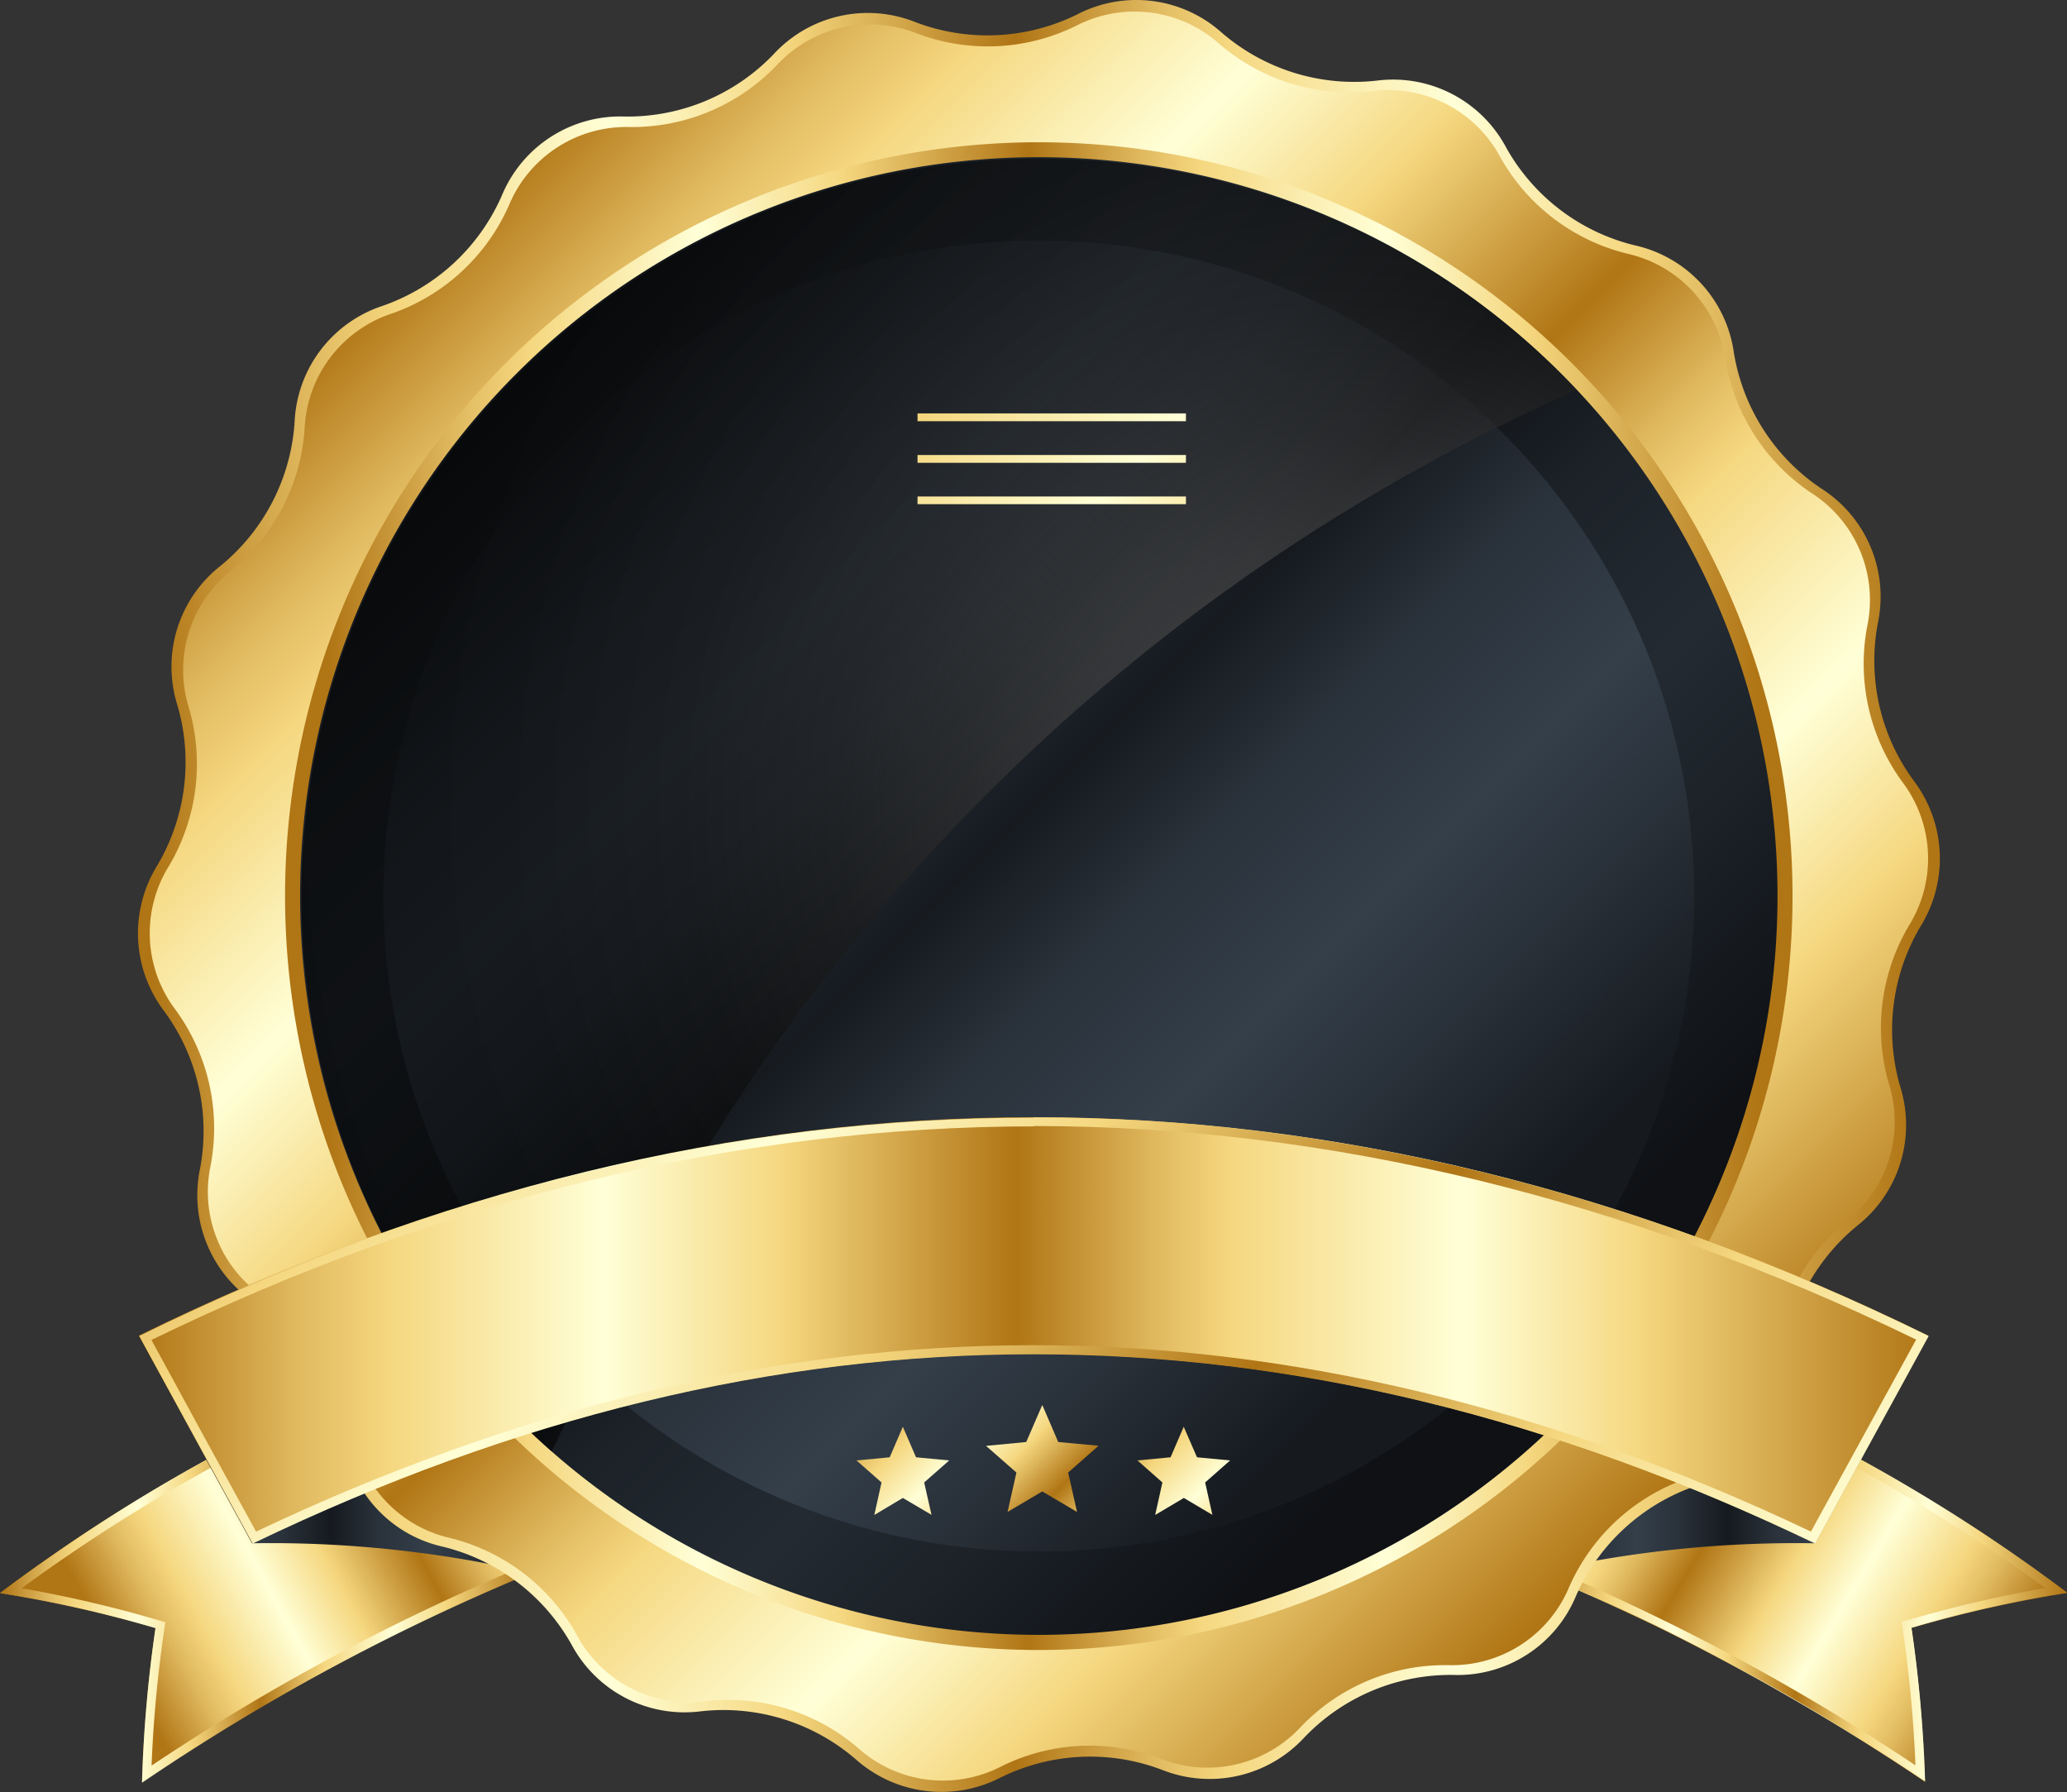
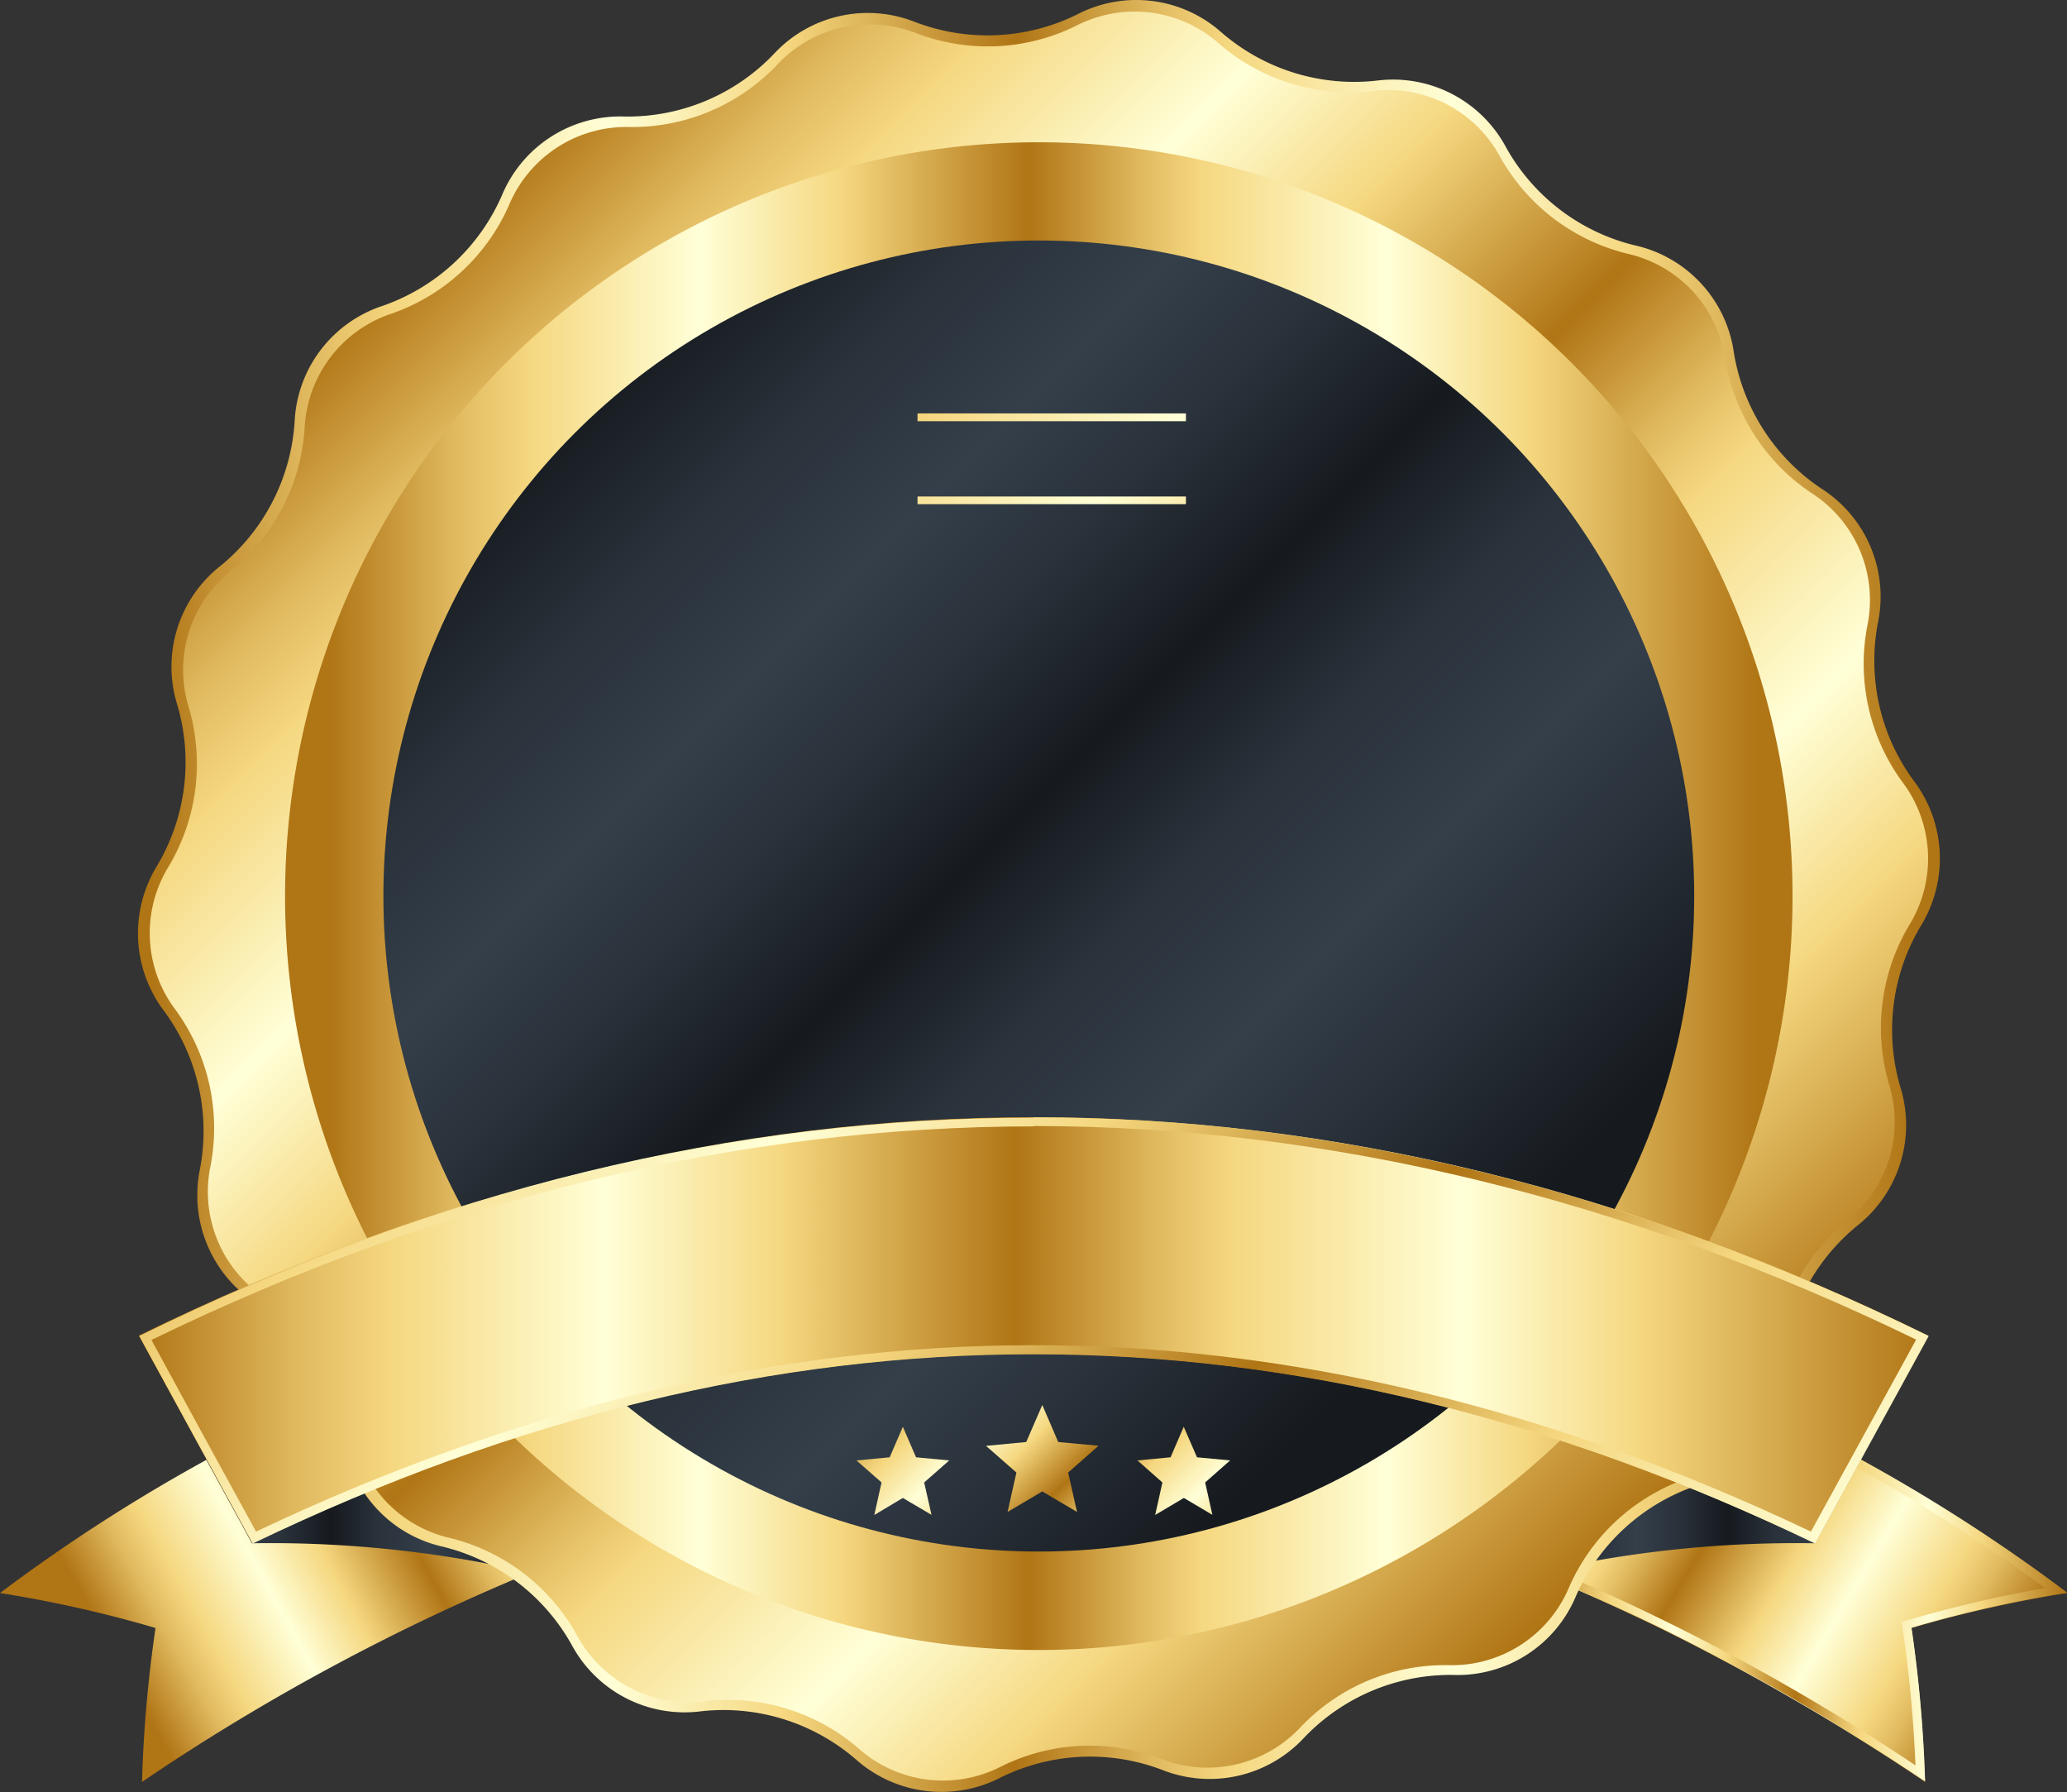
<svg xmlns="http://www.w3.org/2000/svg" xmlns:xlink="http://www.w3.org/1999/xlink" viewBox="0 0 177.43 153.81">
  <rect x="0" y="0" width="177.43" height="153.81" fill="#333333" stroke="none" />
  <defs>
    <style>.cls-1{isolation:isolate;}.cls-2{fill:url(#linear-gradient);}.cls-3{fill:url(#linear-gradient-2);}.cls-4{fill:url(#linear-gradient-3);}.cls-5{fill:url(#linear-gradient-4);}.cls-6{fill:url(#linear-gradient-5);}.cls-7{fill:url(#linear-gradient-6);}.cls-8{fill:url(#linear-gradient-7);}.cls-9{fill:url(#linear-gradient-8);}.cls-10{fill:url(#linear-gradient-9);}.cls-11{fill:url(#linear-gradient-10);}.cls-12{fill:url(#linear-gradient-11);}.cls-13{opacity:0.6;mix-blend-mode:screen;fill:url(#radial-gradient);}.cls-14{fill:url(#linear-gradient-12);}.cls-15{fill:url(#linear-gradient-13);}.cls-16{fill:url(#linear-gradient-14);}.cls-17{fill:url(#linear-gradient-15);}.cls-18{fill:url(#linear-gradient-16);}.cls-19{fill:url(#linear-gradient-17);}.cls-20{fill:url(#linear-gradient-18);}.cls-21{fill:url(#linear-gradient-19);}</style>
    <linearGradient id="linear-gradient" x1="9.86" y1="142.04" x2="58.22" y2="115.59" gradientUnits="userSpaceOnUse">
      <stop offset="0" stop-color="#b07515" />
      <stop offset="0.09" stop-color="#e1ba60" />
      <stop offset="0.14" stop-color="#f5d77f" />
      <stop offset="0.26" stop-color="#ffffd7" />
      <stop offset="0.36" stop-color="#f5d77f" />
      <stop offset="0.49" stop-color="#b07515" />
      <stop offset="0.57" stop-color="#e1ba60" />
      <stop offset="0.61" stop-color="#f5d77f" />
      <stop offset="0.74" stop-color="#ffffd7" />
      <stop offset="0.84" stop-color="#f5d77f" />
      <stop offset="1" stop-color="#b07515" />
    </linearGradient>
    <linearGradient id="linear-gradient-2" x1="170.89" y1="145.16" x2="122.7" y2="116.17" xlink:href="#linear-gradient" />
    <linearGradient id="linear-gradient-3" x1="0" y1="134.39" x2="45.61" y2="134.39" xlink:href="#linear-gradient" />
    <linearGradient id="linear-gradient-4" x1="131.82" y1="134.39" x2="177.43" y2="134.39" xlink:href="#linear-gradient" />
    <linearGradient id="linear-gradient-5" x1="11.91" y1="124.68" x2="45.63" y2="124.68" gradientUnits="userSpaceOnUse">
      <stop offset="0" stop-color="#161a1f" />
      <stop offset="0.14" stop-color="#2a323b" />
      <stop offset="0.26" stop-color="#343f4a" />
      <stop offset="0.36" stop-color="#2a323b" />
      <stop offset="0.49" stop-color="#161a1f" />
      <stop offset="0.61" stop-color="#2a323b" />
      <stop offset="0.74" stop-color="#343f4a" />
      <stop offset="0.84" stop-color="#2a323b" />
      <stop offset="1" stop-color="#161a1f" />
    </linearGradient>
    <linearGradient id="linear-gradient-6" x1="131.8" y1="124.68" x2="165.52" y2="124.68" xlink:href="#linear-gradient-5" />
    <linearGradient id="linear-gradient-7" x1="13.09" y1="76.9" x2="164.21" y2="76.9" xlink:href="#linear-gradient" />
    <linearGradient id="linear-gradient-8" x1="34.81" y1="22.54" x2="141.85" y2="129.58" xlink:href="#linear-gradient" />
    <linearGradient id="linear-gradient-9" x1="28.2" y1="76.9" x2="150.86" y2="76.9" xlink:href="#linear-gradient" />
    <linearGradient id="linear-gradient-10" x1="42.61" y1="30.34" x2="127.87" y2="115.6" gradientUnits="userSpaceOnUse">
      <stop offset="0" stop-color="#0f1115" />
      <stop offset="0.14" stop-color="#1c2228" />
      <stop offset="0.26" stop-color="#232a32" />
      <stop offset="0.36" stop-color="#1c2228" />
      <stop offset="0.49" stop-color="#0f1115" />
      <stop offset="0.61" stop-color="#1c2228" />
      <stop offset="0.74" stop-color="#232a32" />
      <stop offset="0.84" stop-color="#1c2228" />
      <stop offset="1" stop-color="#0f1115" />
    </linearGradient>
    <linearGradient id="linear-gradient-11" x1="47.86" y1="35.6" x2="123.5" y2="111.24" xlink:href="#linear-gradient-5" />
    <radialGradient id="radial-gradient" cx="114.83" cy="68.78" r="95.19" gradientUnits="userSpaceOnUse">
      <stop offset="0" stop-color="#e8e8e8" />
      <stop offset="0.05" stop-color="#a6a6a6" />
      <stop offset="0.14" stop-color="#606060" />
      <stop offset="0.21" stop-color="#4c4c4c" />
      <stop offset="0.33" stop-color="#303030" />
      <stop offset="0.45" stop-color="#1b1b1b" />
      <stop offset="0.59" stop-color="#0c0c0c" />
      <stop offset="0.76" stop-color="#030303" />
      <stop offset="1" />
    </radialGradient>
    <linearGradient id="linear-gradient-12" x1="11.91" y1="114.16" x2="165.52" y2="114.16" xlink:href="#linear-gradient" />
    <linearGradient id="linear-gradient-13" x1="32.89" y1="62.84" x2="164.9" y2="194.85" xlink:href="#linear-gradient" />
    <linearGradient id="linear-gradient-14" x1="72.45" y1="121.87" x2="97.31" y2="146.72" xlink:href="#linear-gradient" />
    <linearGradient id="linear-gradient-15" x1="78.9" y1="115.43" x2="103.75" y2="140.28" xlink:href="#linear-gradient" />
    <linearGradient id="linear-gradient-16" x1="84.51" y1="109.81" x2="109.37" y2="134.67" xlink:href="#linear-gradient" />
    <linearGradient id="linear-gradient-17" x1="68.51" y1="21.18" x2="159.72" y2="112.38" xlink:href="#linear-gradient" />
    <linearGradient id="linear-gradient-18" x1="70.29" y1="19.39" x2="161.51" y2="110.61" xlink:href="#linear-gradient" />
    <linearGradient id="linear-gradient-19" x1="72.07" y1="17.61" x2="163.29" y2="108.83" xlink:href="#linear-gradient" />
  </defs>
  <g class="cls-1">
    <g id="Слой_2" data-name="Слой 2">
      <g id="Layer_1" data-name="Layer 1">
        <path class="cls-2" d="M45.61,134.93a186,186,0,0,0-33.42,18,113,113,0,0,1,1.16-13.21,106,106,0,0,0-13.35-3,147.67,147.67,0,0,1,38.74-20.9Z" />
        <path class="cls-3" d="M131.82,134.93a186.36,186.36,0,0,1,33.42,18,115.23,115.23,0,0,0-1.17-13.21,106.54,106.54,0,0,1,13.36-3,147.67,147.67,0,0,0-38.74-20.9Z" />
-         <path class="cls-4" d="M38.29,116.79l5.65,15.74.71,2a187,187,0,0,0-31.64,17,109.83,109.83,0,0,1,1.09-11.66l.09-.65-.63-.18a106.35,106.35,0,0,0-11.7-2.73,146.84,146.84,0,0,1,36.43-19.5m.45-1A147.67,147.67,0,0,0,0,136.73a106,106,0,0,1,13.35,3A113,113,0,0,0,12.19,153a186,186,0,0,1,33.42-18l-6.87-19.1Z" />
        <path class="cls-5" d="M139.14,116.79a146.51,146.51,0,0,1,36.43,19.5,106.35,106.35,0,0,0-11.7,2.73l-.63.18.09.65a109.83,109.83,0,0,1,1.09,11.66,186.67,186.67,0,0,0-31.64-17l3.37-9.4,3-8.32m-.45-1-6.87,19.1a186.36,186.36,0,0,1,33.42,18,115.23,115.23,0,0,0-1.17-13.21,106.54,106.54,0,0,1,13.36-3,147.67,147.67,0,0,0-38.74-20.9Z" />
        <path class="cls-6" d="M45.63,135a99,99,0,0,0-24-2.55l-9.75-17.81a115.56,115.56,0,0,1,26.85,1.25Z" />
        <path class="cls-7" d="M131.8,135a99,99,0,0,1,24-2.55l9.75-17.81a115.56,115.56,0,0,0-26.85,1.25Z" />
        <path class="cls-8" d="M153.05,117.61a11.06,11.06,0,0,1-7.55,9.94A17.41,17.41,0,0,0,135.27,137a11,11,0,0,1-10.49,6.75,17.36,17.36,0,0,0-12.84,5.39,11.06,11.06,0,0,1-12.18,2.76,17.35,17.35,0,0,0-13.9.67A11.06,11.06,0,0,1,73.47,151a17.37,17.37,0,0,0-13.3-4.13,11,11,0,0,1-11.1-5.71A17.4,17.4,0,0,0,38,132.74a11,11,0,0,1-8.48-9.16A17.39,17.39,0,0,0,22,111.87a11.06,11.06,0,0,1-4.84-11.51,17.35,17.35,0,0,0-3.07-13.58,11.06,11.06,0,0,1-.61-12.47A17.38,17.38,0,0,0,15.22,60.5a11,11,0,0,1,3.7-11.93,17.39,17.39,0,0,0,6.37-12.38,11,11,0,0,1,7.55-9.94A17.4,17.4,0,0,0,43.07,16.8,11,11,0,0,1,53.57,10,17.35,17.35,0,0,0,66.4,4.66,11,11,0,0,1,78.58,1.9a17.39,17.39,0,0,0,13.9-.67A11,11,0,0,1,104.87,2.8a17.4,17.4,0,0,0,13.3,4.12,11,11,0,0,1,11.1,5.71,17.34,17.34,0,0,0,11.08,8.43,11,11,0,0,1,8.48,9.17,17.39,17.39,0,0,0,7.53,11.71,11,11,0,0,1,4.84,11.51A17.36,17.36,0,0,0,164.27,67a11.06,11.06,0,0,1,.61,12.47,17.37,17.37,0,0,0-1.76,13.81,11,11,0,0,1-3.7,11.92A17.43,17.43,0,0,0,153.05,117.61Z" />
        <path class="cls-9" d="M152.23,117.09a10.89,10.89,0,0,1-7.45,9.81,17.17,17.17,0,0,0-10.1,9.34,10.91,10.91,0,0,1-10.36,6.67,17.1,17.1,0,0,0-12.67,5.31,10.93,10.93,0,0,1-12,2.73,17.08,17.08,0,0,0-13.72.66,10.9,10.9,0,0,1-12.23-1.55A17.16,17.16,0,0,0,60.54,146a10.9,10.9,0,0,1-11-5.63A17.12,17.12,0,0,0,38.64,132a10.92,10.92,0,0,1-8.37-9,17.14,17.14,0,0,0-7.43-11.56,10.88,10.88,0,0,1-4.77-11.36,17.2,17.2,0,0,0-3-13.41,10.89,10.89,0,0,1-.59-12.31,17.19,17.19,0,0,0,1.73-13.63,10.88,10.88,0,0,1,3.65-11.77,17.2,17.2,0,0,0,6.29-12.23,10.91,10.91,0,0,1,7.45-9.81,17.18,17.18,0,0,0,10.1-9.33A10.91,10.91,0,0,1,54,10.9,17.15,17.15,0,0,0,66.69,5.58a10.91,10.91,0,0,1,12-2.72,17.14,17.14,0,0,0,13.73-.67,10.93,10.93,0,0,1,12.23,1.56,17.14,17.14,0,0,0,13.12,4.07,10.9,10.9,0,0,1,11,5.64,17.19,17.19,0,0,0,10.95,8.32,10.91,10.91,0,0,1,8.37,9,17.14,17.14,0,0,0,7.43,11.55,10.9,10.9,0,0,1,4.77,11.37,17.17,17.17,0,0,0,3,13.4,10.89,10.89,0,0,1,.59,12.31,17.21,17.21,0,0,0-1.73,13.64,10.88,10.88,0,0,1-3.65,11.77A17.16,17.16,0,0,0,152.23,117.09Z" />
        <path class="cls-10" d="M153.87,76.9a64.7,64.7,0,1,1-64.7-64.69A64.7,64.7,0,0,1,153.87,76.9Z" />
-         <path class="cls-11" d="M152.58,76.9A63.41,63.41,0,1,1,89.17,13.49,63.41,63.41,0,0,1,152.58,76.9Z" />
+         <path class="cls-11" d="M152.58,76.9Z" />
        <circle class="cls-12" cx="89.17" cy="76.9" r="56.26" />
-         <path class="cls-13" d="M47.36,124.56c.59-1.23,1.18-2.46,1.79-3.67a166.63,166.63,0,0,1,86.2-87.41,63.39,63.39,0,1,0-88,91.08Z" />
        <path class="cls-14" d="M155.77,132.44c-45-21.66-89.08-21.66-134.11,0l-9.75-17.81c51-25,102.64-25,153.61,0Z" />
        <path class="cls-15" d="M88.72,95.89v.75c25.24,0,50.73,6.17,75.76,18.33l-8.33,15.2-.7,1.28c-22.3-10.62-44.75-16-66.73-16s-44.43,5.39-66.74,16l-4.49-8.2L13,115c25-12.16,50.51-18.33,75.75-18.33v-.75m0,0c-25.65,0-51.32,6.25-76.8,18.74l9.75,17.81c22.52-10.83,44.79-16.25,67.06-16.24s44.53,5.41,67.05,16.24l9.75-17.81Q127.29,95.9,88.71,95.89Z" />
        <polygon class="cls-16" points="75.05 130.02 77.5 128.56 79.96 130.01 79.33 127.23 81.48 125.34 78.63 125.07 77.5 122.45 76.37 125.07 73.52 125.34 75.67 127.23 75.05 130.02" />
        <polygon class="cls-17" points="86.49 129.76 89.47 128 92.45 129.76 91.69 126.38 94.3 124.08 90.84 123.76 89.47 120.58 88.09 123.76 84.64 124.09 87.25 126.38 86.49 129.76" />
        <polygon class="cls-18" points="99.16 130.02 101.62 128.56 104.07 130.01 103.45 127.23 105.59 125.34 102.75 125.07 101.61 122.45 100.48 125.07 97.64 125.34 99.78 127.23 99.16 130.02" />
        <rect class="cls-19" x="78.76" y="42.61" width="23.04" height="0.66" />
-         <rect class="cls-20" x="78.76" y="39.05" width="23.04" height="0.67" />
        <rect class="cls-21" x="78.76" y="35.48" width="23.04" height="0.67" />
      </g>
    </g>
  </g>
</svg>